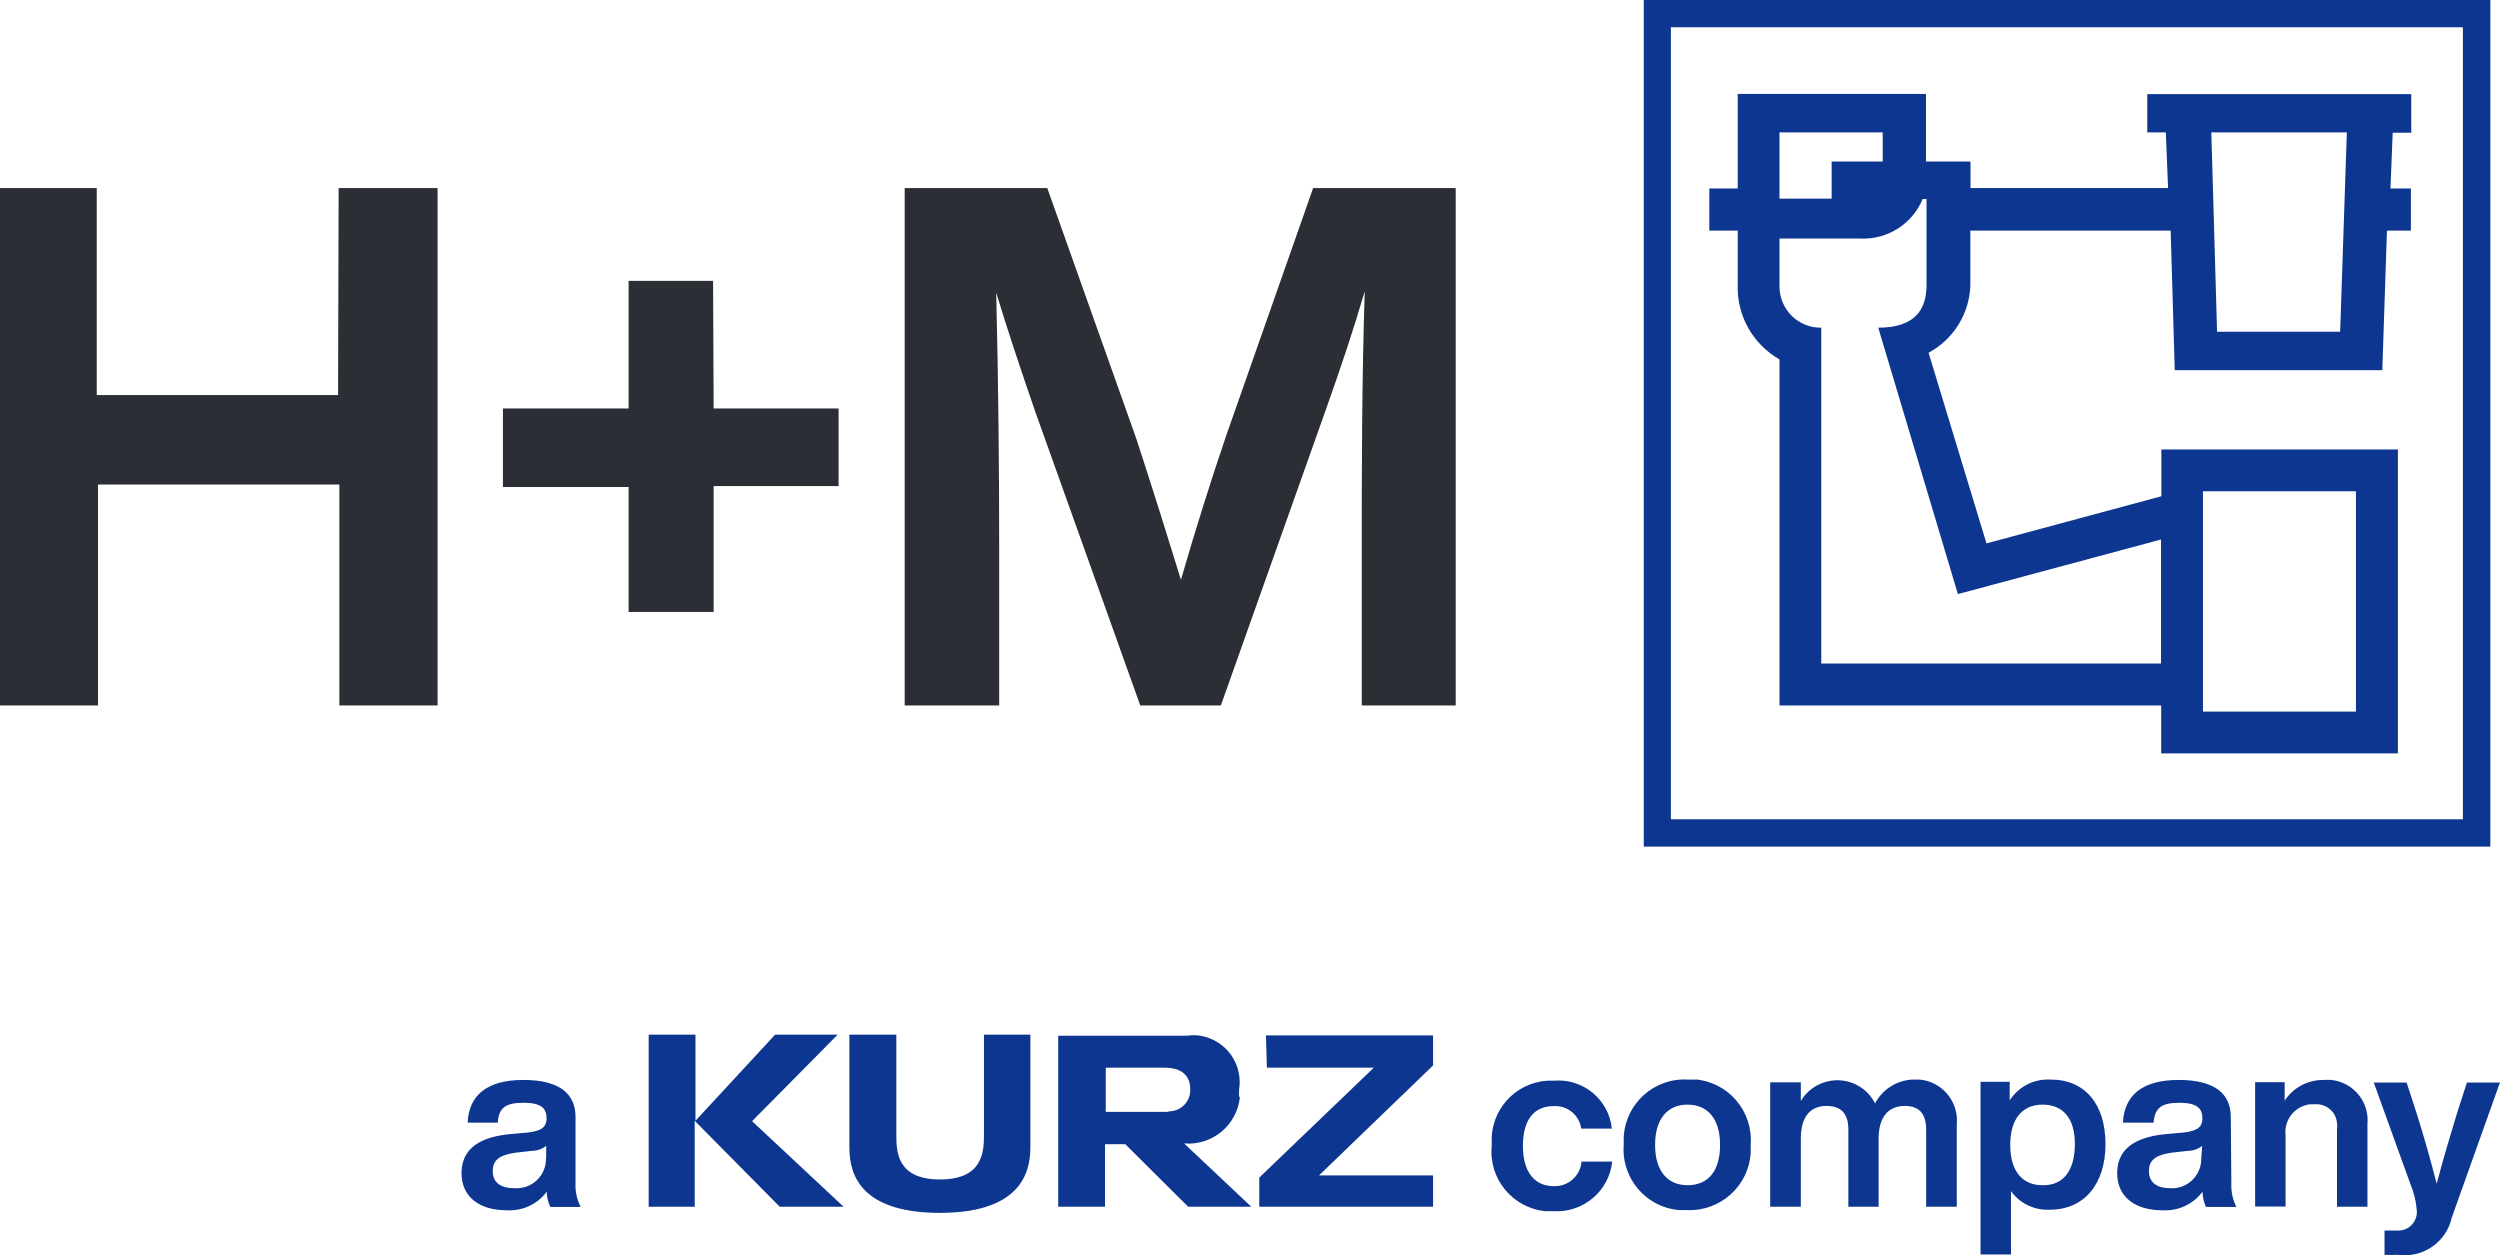
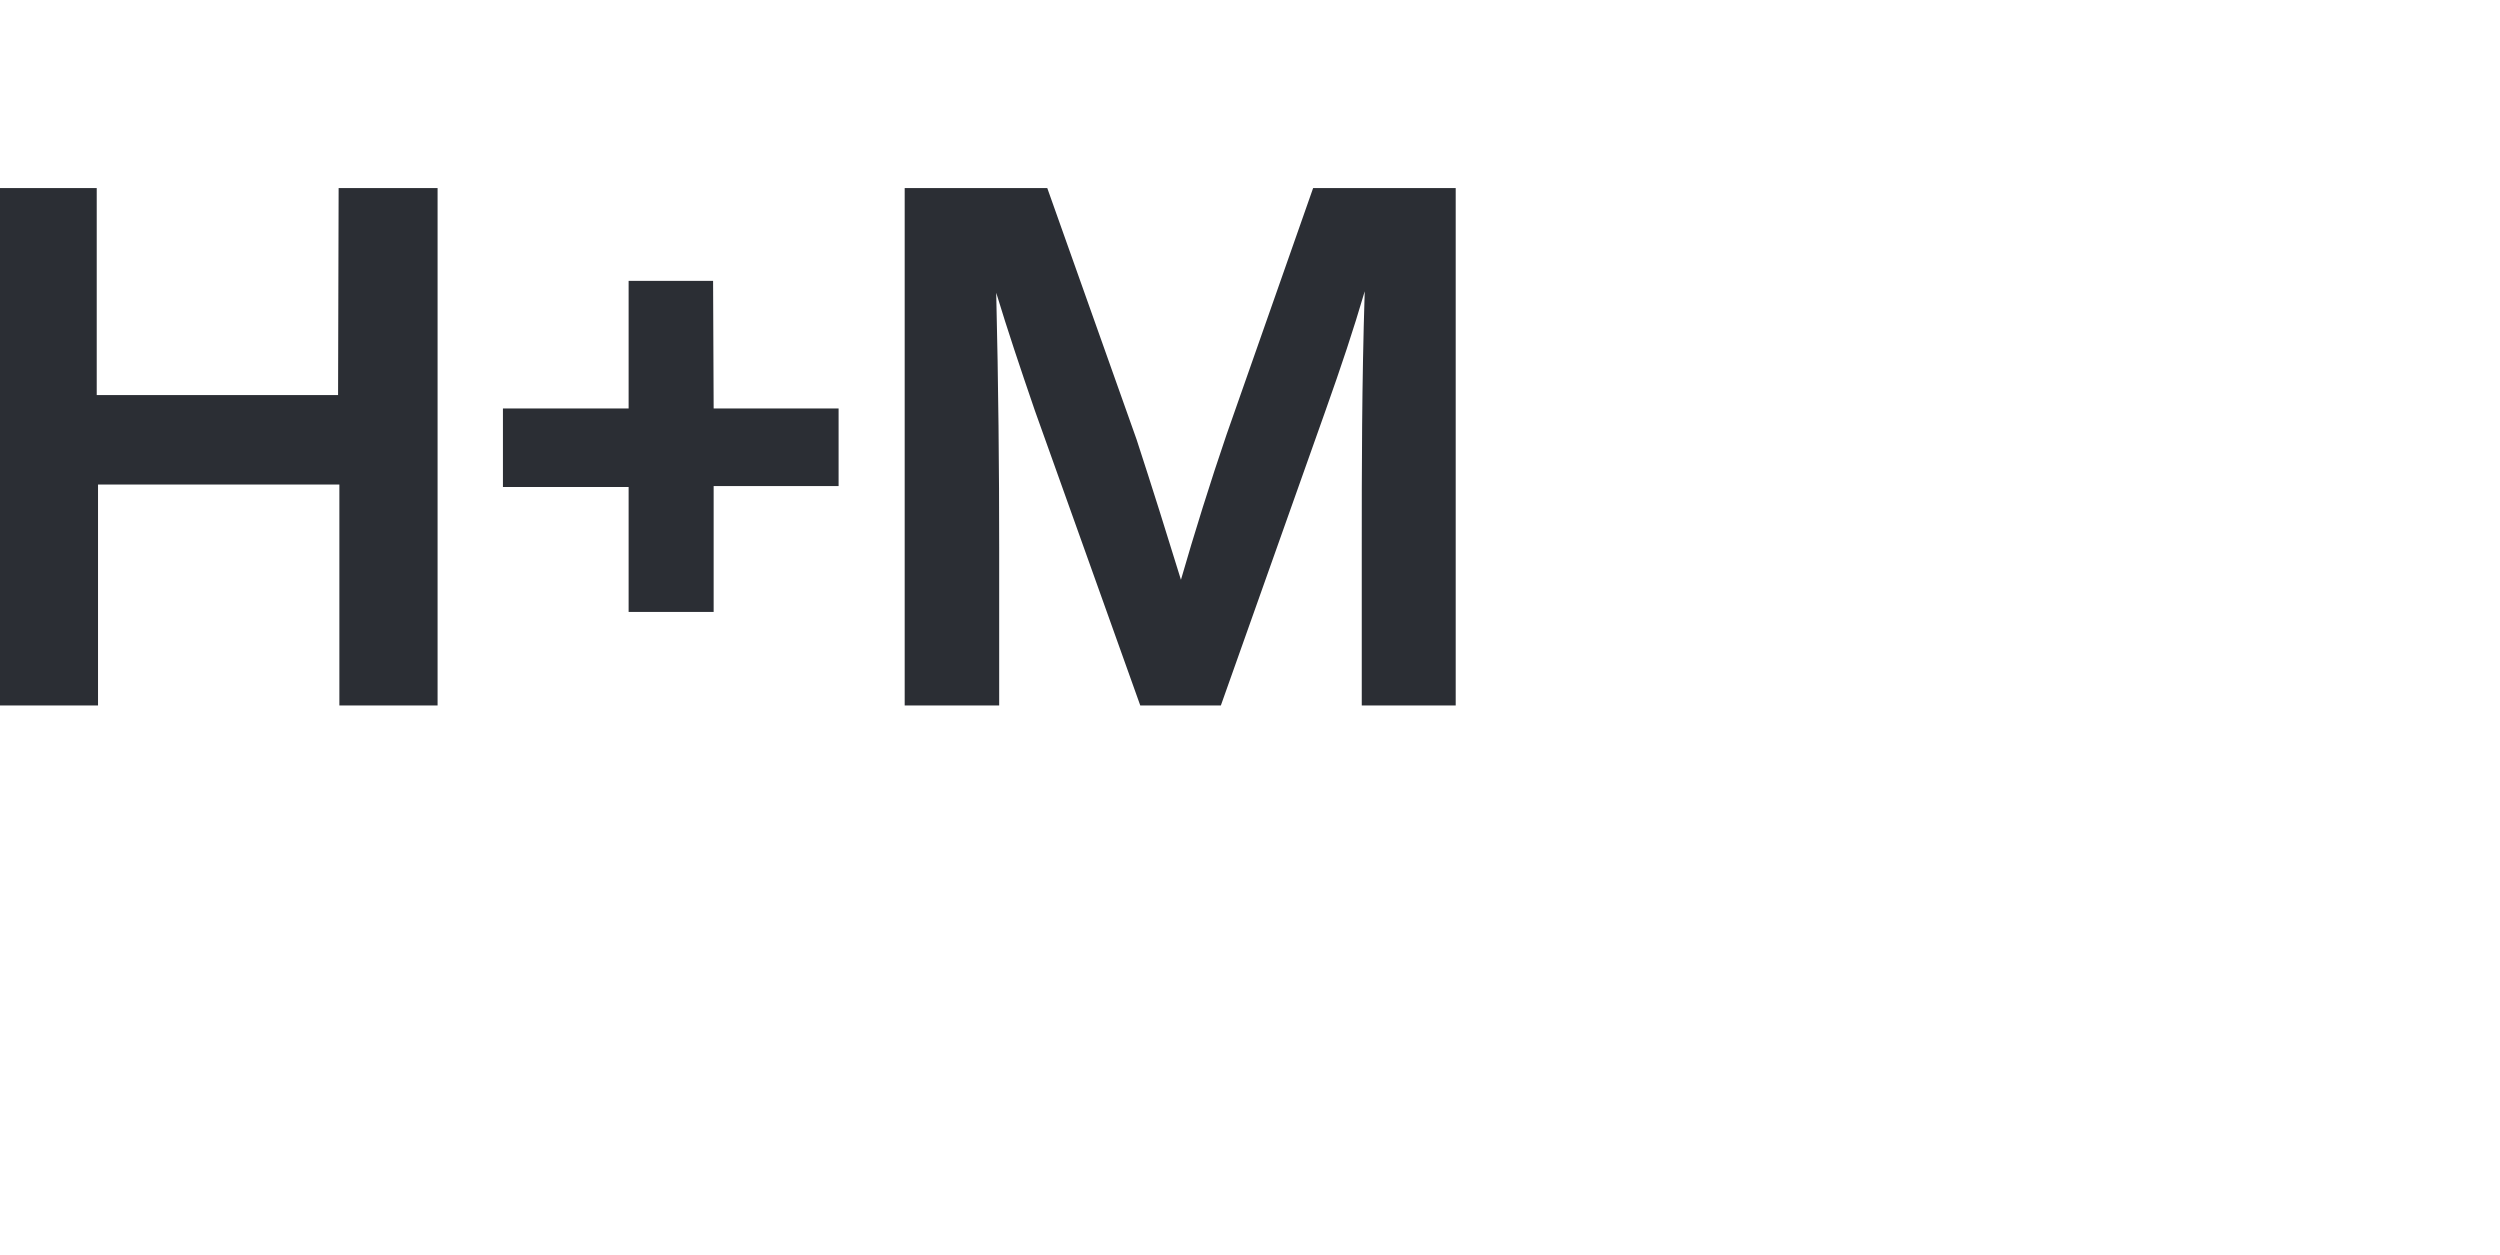
<svg xmlns="http://www.w3.org/2000/svg" id="a" data-name="Ebene 1" width="134.66" height="67.62" viewBox="0 0 134.66 67.62">
  <g id="b" data-name="Layer 2">
    <g id="c" data-name="Layer 1-2">
      <path d="m78.41,10.13v27.87h-5.06v-8.49c0-4.23,0-8.77.16-13.82-.62,2.11-1.25,4-2.11,6.42l-5.64,15.89h-4.34l-5.68-15.89c-.82-2.39-1.45-4.27-2.08-6.34.12,5,.16,9.55.16,13.74v8.49h-5.09V10.13h7.68l4.81,13.54c.82,2.51,1.68,5.25,2.39,7.56.7-2.43,1.6-5.32,2.46-7.83l4.66-13.27h7.68Zm-40,5h-4.55v6.87h-6.77v4.23h6.77v6.73h4.58v-6.78h6.73v-4.18h-6.73l-.03-6.87Zm-20.2,6.15H5.21v-11.15H0v27.87h5.28v-11.9h13v11.9h5.29V10.13h-5.33l-.03,11.15Z" fill="#2b2e34" />
-       <path d="m134.14,0h-45.6v45.6h45.6V0Zm-1.47,44.13h-42.67V1.47h42.66v42.66Zm-39.07-28.77c-.05,1.65.82,3.18,2.25,4v18.64h20.56v2.58h12.75v-16.37h-12.74v2.52l-9.42,2.54-3.12-10.27c1.34-.72,2.2-2.1,2.25-3.62v-2.96h10.79l.22,7.52h11.18l.25-7.52h1.29v-2.27h-1.1l.12-3h1v-2.08h-14.22v2.06h1l.12,3h-10.64v-1.43h-2.4v-3.64h-10.14v5.09h-1.53v2.27h1.53v2.94Zm25.06,11.1h8.24v11.87h-8.24v-11.87Zm7.75-19.33l-.36,10.74h-6.63l-.31-10.74h7.3Zm-30.56,0h5.56v1.57h-2.75v2h-2.81v-3.57Zm0,8.23v-2.51h4.37c1.45.06,2.79-.79,3.34-2.13h.21v4.64c0,1.25-.56,2.29-2.6,2.29l4.29,14.35,10.94-2.94v6.68h-18.3v-18.09c-1.23.02-2.23-.96-2.25-2.19,0,0,0,0,0-.01v-.09ZM31,60.17c0-1.21-.8-2-2.81-2s-2.94.87-3,2.3h1.62c.06-.83.45-1.07,1.4-1.07s1.23.31,1.23.83-.33.69-1,.77l-1,.09c-1.9.19-2.58,1-2.58,2.1,0,1.31,1,2,2.43,2,.84.05,1.66-.32,2.16-1,0,.28.07.56.19.82h1.64c-.2-.38-.3-.82-.28-1.25v-3.59Zm-1.59,2.21c.02.86-.64,1.58-1.5,1.62h-.23c-.76,0-1.14-.35-1.14-.91s.3-.87,1.22-1l.89-.1c.28,0,.55-.1.77-.27v.66Zm81-4.23c-.87-.04-1.69.39-2.16,1.12v-1h-1.57v9.3h1.64v-3.41c.48.67,1.27,1.04,2.09,1,1.86,0,3-1.39,3-3.53s-1.09-3.48-2.95-3.48h-.05Zm-.39,5.69h0c-1.08,0-1.74-.74-1.74-2.17s.67-2.17,1.74-2.17,1.74.69,1.74,2.12-.62,2.22-1.69,2.22h-.05Zm10.14-3.67c0-1.21-.8-2-2.81-2s-2.93.87-3,2.3h1.65c.07-.83.46-1.07,1.4-1.07s1.23.31,1.23.83-.33.69-1,.77l-1,.09c-1.91.19-2.59,1-2.59,2.1,0,1.31,1,2,2.43,2,.85.05,1.66-.32,2.17-1,0,.28.07.56.18.82h1.64c-.2-.4-.29-.84-.27-1.28l-.03-3.56Zm-1.59,2.21c.02.84-.62,1.56-1.46,1.62h-.23c-.75,0-1.13-.35-1.13-.91s.3-.87,1.21-1l.89-.1c.28,0,.55-.1.77-.27l-.05.66Zm-13.17-1.79v4.41h-1.65v-4.15c0-.87-.38-1.28-1.16-1.28s-1.4.49-1.4,1.76v3.67h-1.63v-4.15c0-.87-.39-1.28-1.18-1.28s-1.38.49-1.38,1.76v3.67h-1.65v-6.7h1.65v1c.65-1.08,2.06-1.44,3.14-.79.37.22.66.54.86.92.4-.75,1.15-1.23,2-1.28h.4c1.22.11,2.12,1.2,2,2.42,0,0,0,.01,0,.02Zm-14.08-2.44h-.42c-1.8-.1-3.34,1.29-3.44,3.09,0,0,0,0,0,0,0,.14,0,.28,0,.42-.14,1.8,1.2,3.38,3,3.52,0,0,0,0,0,0h.41c1.8.08,3.34-1.31,3.43-3.11v-.42c.13-1.79-1.19-3.35-2.98-3.51Zm-.42,5.69c-1.07,0-1.75-.75-1.75-2.17s.68-2.17,1.75-2.17,1.75.75,1.75,2.17-.65,2.17-1.75,2.17Zm43.76-5.54l-2.6,7.29c-.29,1.32-1.56,2.19-2.9,2-.24.01-.48.01-.72,0v-1.31h.63c.06.01.13.01.19,0,.55-.04.96-.52.92-1.07,0,0,0,0,0,0-.04-.47-.14-.93-.32-1.36l-2-5.54h1.77l.55,1.69c.37,1.17.73,2.44,1.07,3.76.35-1.33.72-2.56,1.08-3.75l.55-1.7h1.78Zm-7.14,2.27v4.43h-1.64v-4.2c.02-.1.02-.21,0-.31-.05-.61-.59-1.06-1.2-1.01-.02,0-.04,0-.07,0h-.18c-.83.1-1.42.85-1.32,1.68,0,0,0,0,0,.01v3.82h-1.64v-6.7h1.59v1c.46-.71,1.25-1.13,2.1-1.12.14-.01.29-.01.43,0,1.19.14,2.05,1.2,1.93,2.39Zm-42.33,2h1.65c-.17,1.59-1.56,2.76-3.16,2.67-.14,0-.29,0-.43,0-1.77-.17-3.07-1.74-2.9-3.51,0-.15,0-.29,0-.44.06-1.77,1.55-3.15,3.31-3.08,0,0,.02,0,.03,0,1.57-.14,2.97,1.01,3.13,2.58h-1.65c-.1-.73-.75-1.26-1.49-1.21-1,0-1.65.67-1.65,2.15s.7,2.16,1.65,2.16c.79.04,1.47-.57,1.51-1.36v.04Zm-17-6.8h9v1.62l-6.14,5.92h6.14v1.69h-9.36v-1.57l6.17-5.92h-5.76l-.05-1.74Zm-1.45,3.33c0-.13,0-.26,0-.39.23-1.38-.69-2.68-2.07-2.92-.25-.04-.5-.04-.75,0h-6.92v9.21h2.52v-3.37h1.09l3.39,3.37h3.4l-3.62-3.41c1.53.13,2.87-1,3.01-2.53l-.05.04Zm-3.89.79h-3.29v-2.38h3.21c.61,0,1.34.23,1.34,1.16.03.63-.46,1.16-1.09,1.19,0,0-.01,0-.02,0l-.15.03Zm-9.85-4.16h2.5v6c0,1-.13,3.6-4.87,3.6s-4.88-2.56-4.88-3.6v-6h2.53v5.35c0,.91,0,2.45,2.35,2.45s2.37-1.53,2.37-2.45v-5.35Zm-12.49,4.66l4.93,4.61h-3.44l-4.58-4.63v4.63h-2.48v-9.27h2.52v4.64l4.29-4.64h3.37l-4.61,4.66Z" fill="#0d3691" />
    </g>
  </g>
</svg>